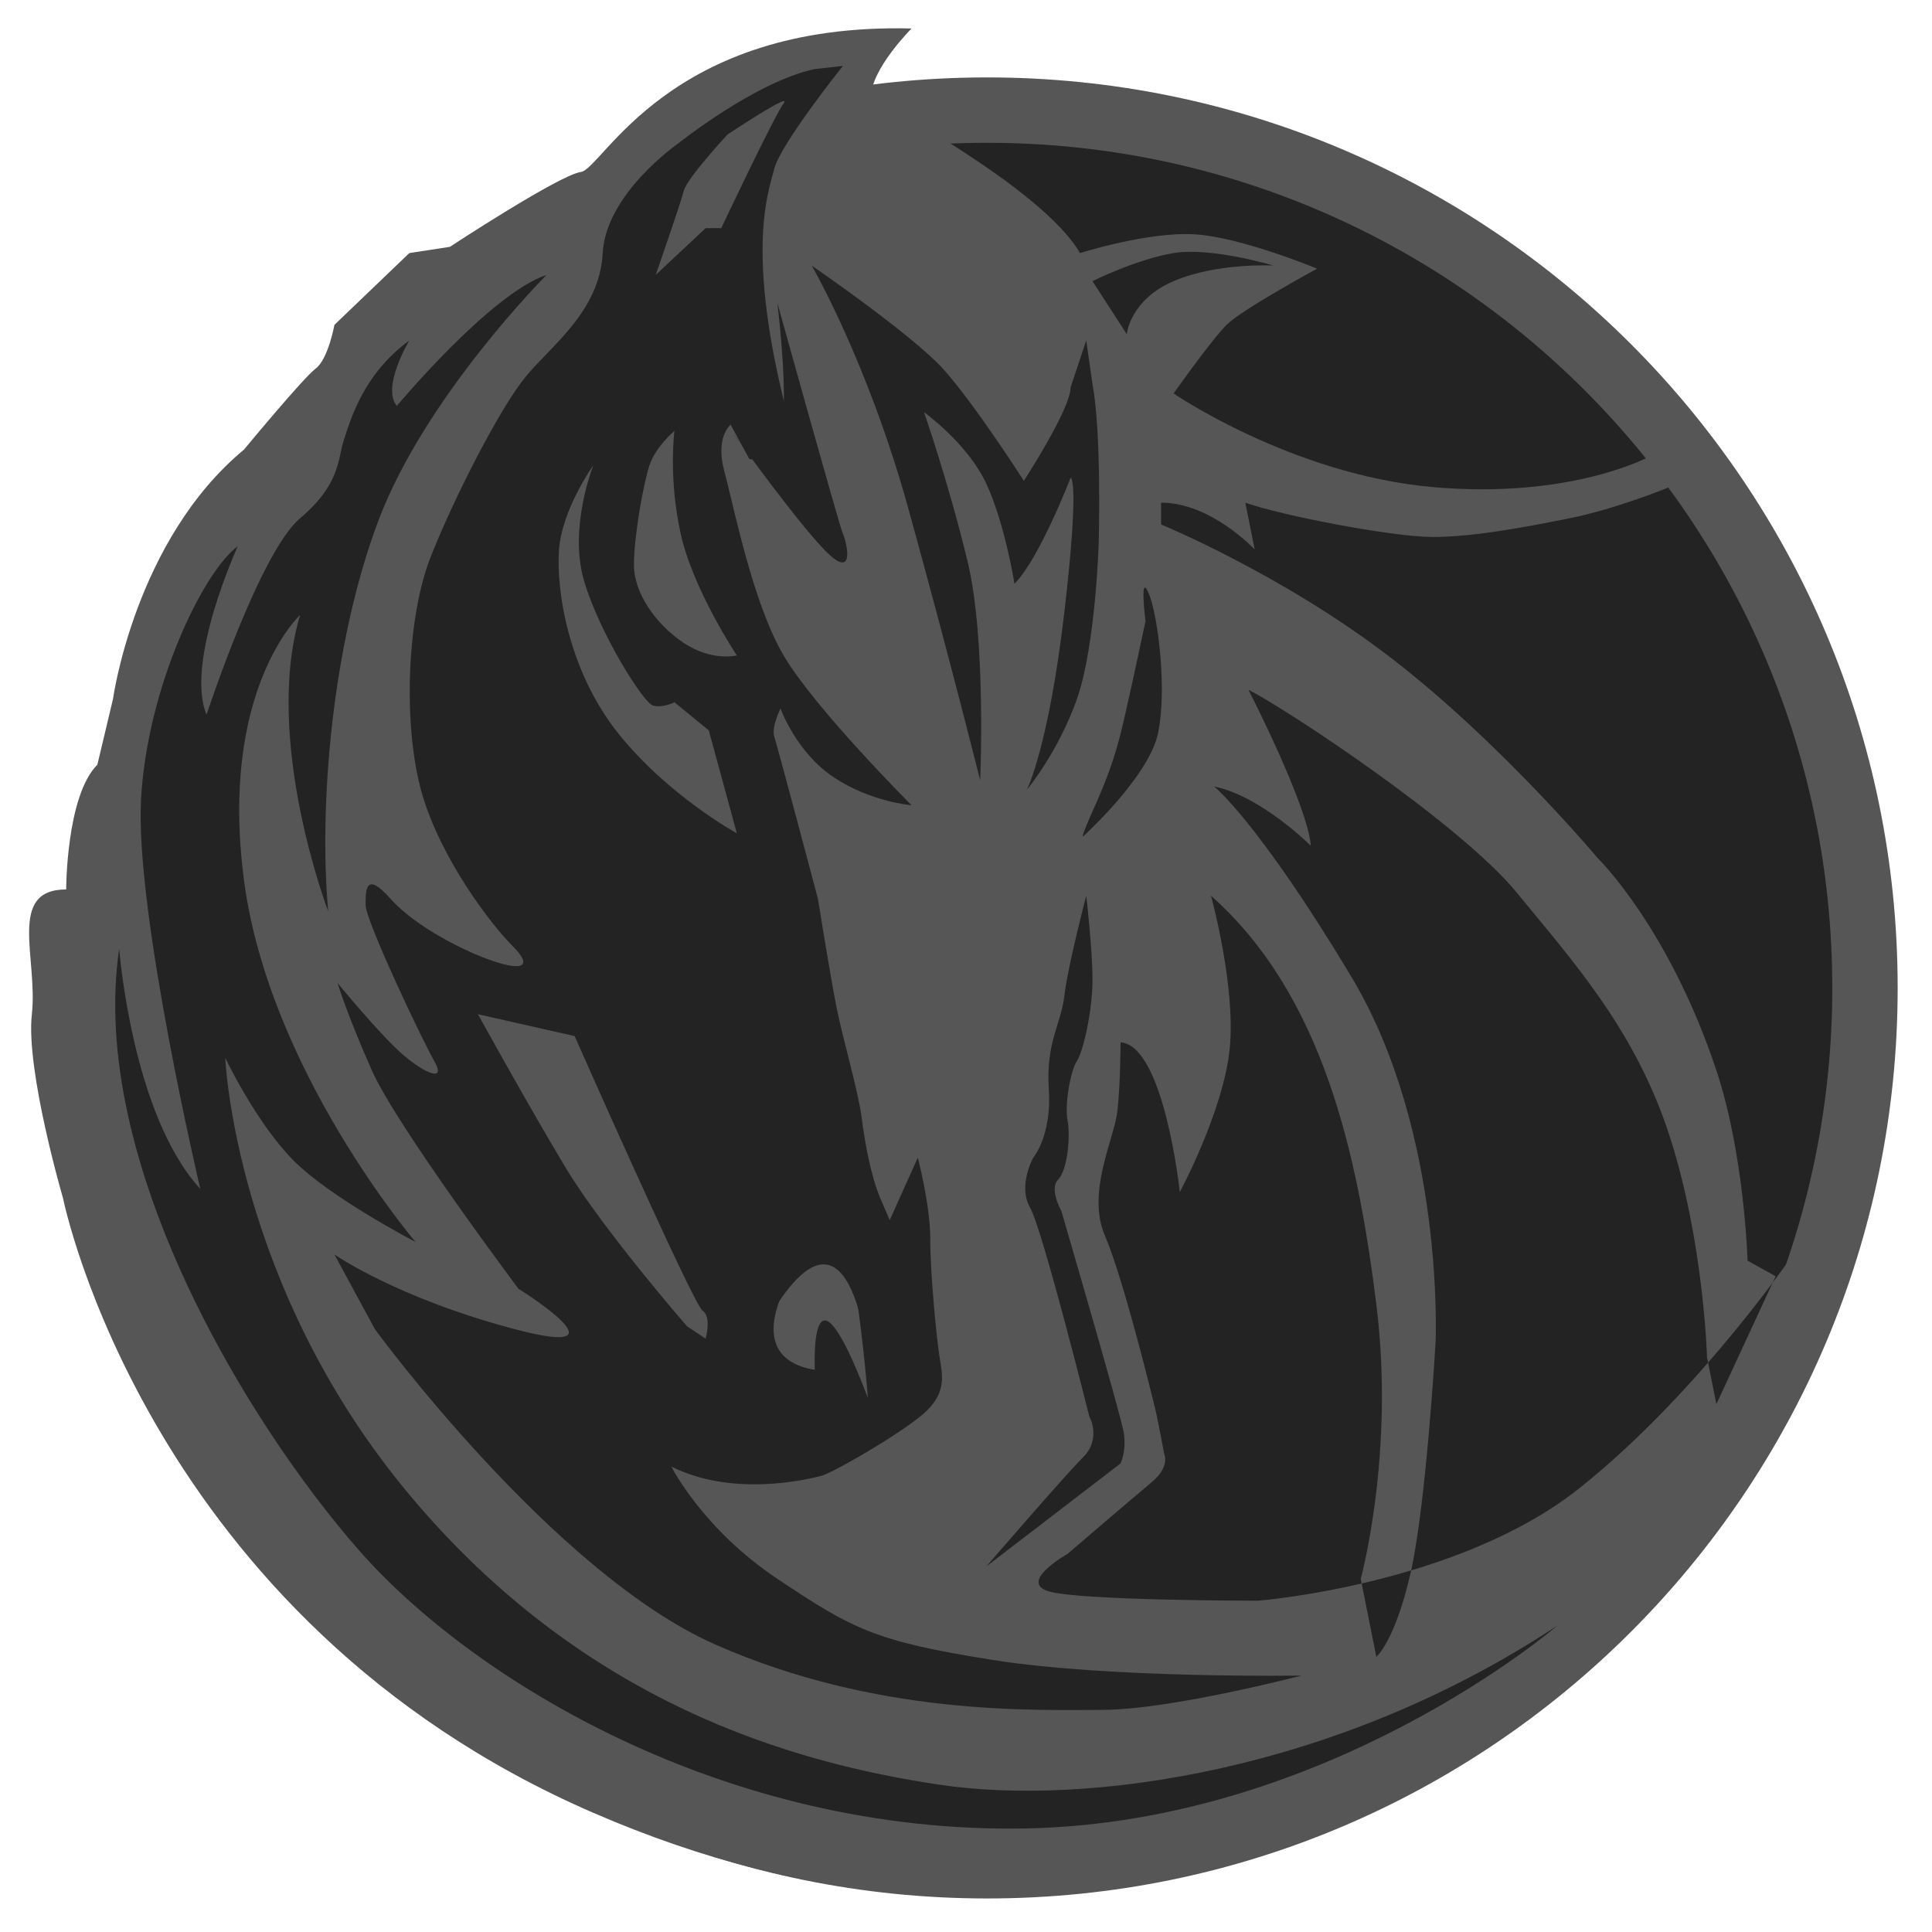
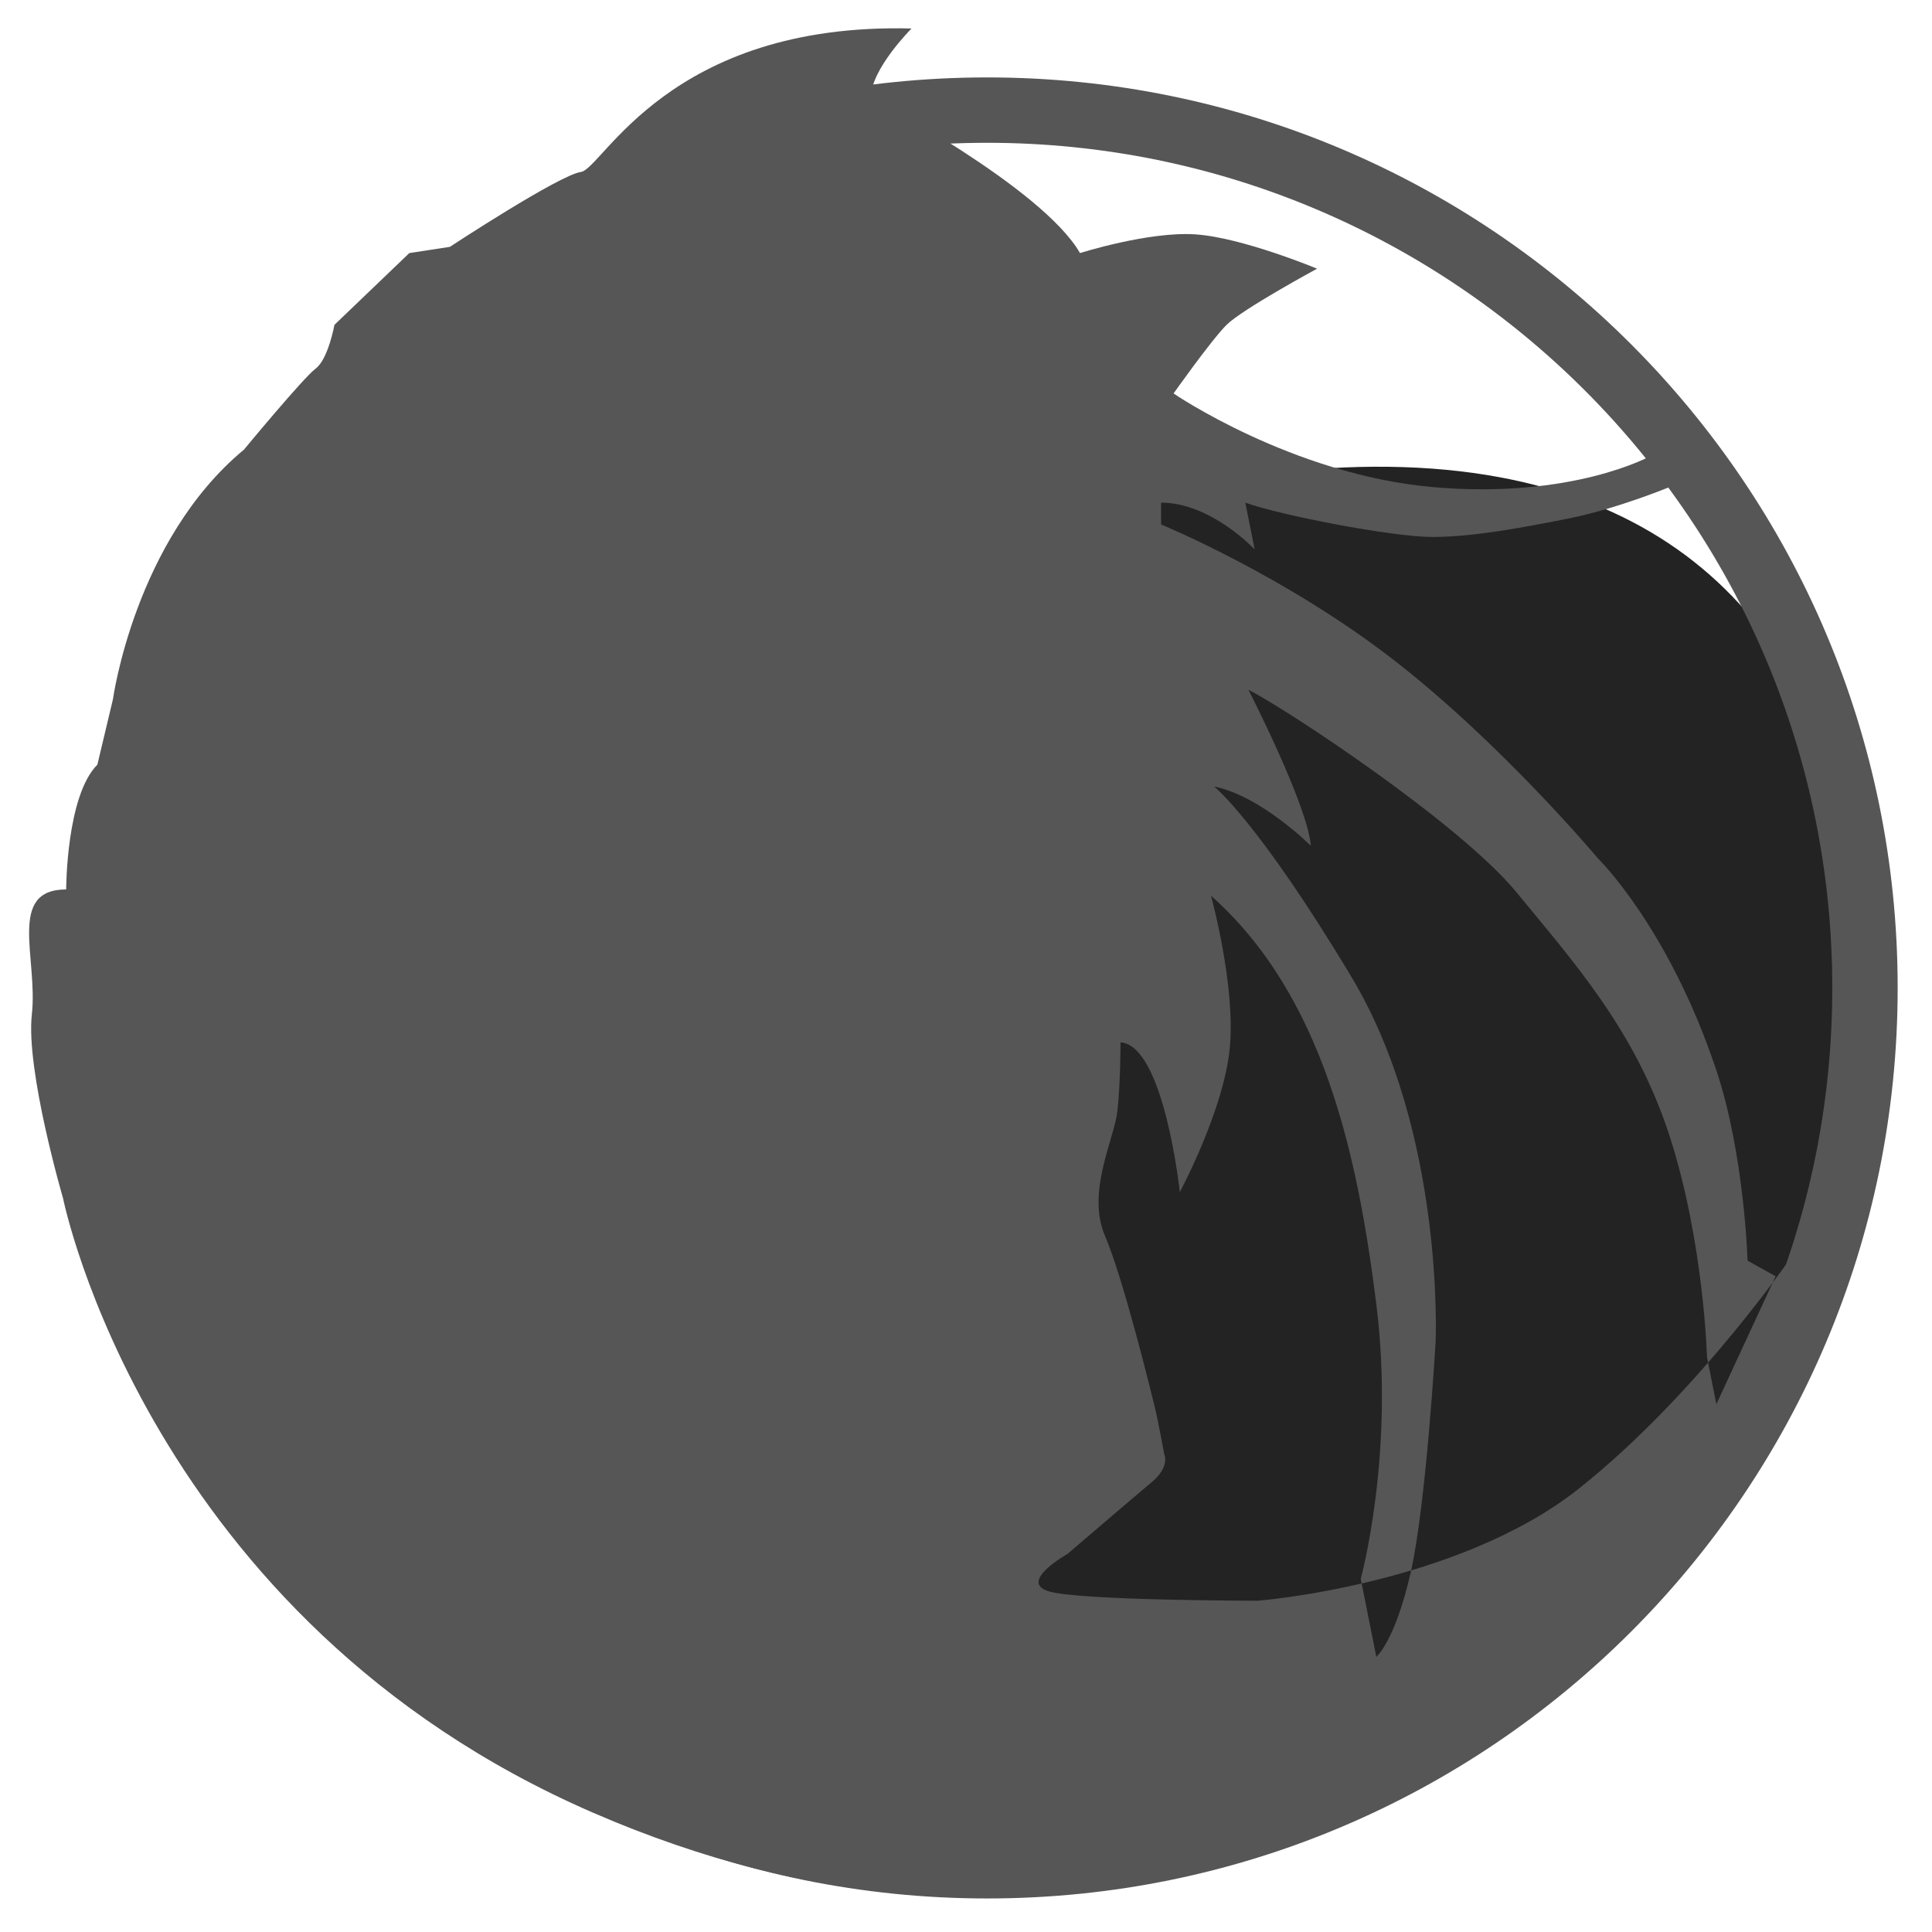
<svg xmlns="http://www.w3.org/2000/svg" width="158" height="158" viewBox="0 0 158 158" fill="none">
-   <path fill-rule="evenodd" clip-rule="evenodd" d="M152.518 80.795C152.518 120.442 120.377 152.582 80.729 152.582C41.081 152.582 8.94 120.442 8.94 80.795C8.94 41.146 41.081 9.005 80.729 9.005C120.377 9.005 152.518 41.146 152.518 80.795Z" fill="#232323" />
+   <path fill-rule="evenodd" clip-rule="evenodd" d="M152.518 80.795C152.518 120.442 120.377 152.582 80.729 152.582C41.081 152.582 8.94 120.442 8.94 80.795C120.377 9.005 152.518 41.146 152.518 80.795Z" fill="#232323" />
  <path d="M155.192 80.794C155.192 121.919 121.854 155.257 80.729 155.257C60.167 155.257 41.552 146.923 28.076 133.447C14.601 119.971 6.266 101.356 6.266 80.794C6.266 39.67 39.604 6.331 80.728 6.331C101.29 6.331 119.907 14.666 133.381 28.142C146.857 41.617 155.192 60.233 155.192 80.794ZM149.845 80.794C149.845 61.708 142.109 44.429 129.602 31.922C117.094 19.414 99.815 11.678 80.729 11.678C42.558 11.678 11.613 42.623 11.613 80.794C11.613 99.881 19.349 117.159 31.856 129.666C44.364 142.174 61.644 149.91 80.729 149.91C118.901 149.91 149.845 118.965 149.845 80.794Z" fill="#565656" />
  <path fill-rule="evenodd" clip-rule="evenodd" d="M74.547 2.33C74.547 2.33 71.23 5.646 71.23 7.943C71.23 7.943 85.26 15.34 88.323 20.698C88.323 20.698 93.935 18.912 97.762 19.167C101.588 19.422 107.711 21.973 107.711 21.973C107.711 21.973 101.588 25.29 100.312 26.565C99.036 27.84 95.975 32.178 95.975 32.178C95.975 32.178 105.67 38.811 117.149 39.831C128.629 40.852 135.006 37.279 135.006 37.279L137.304 38.3L136.538 39.831C136.538 39.831 132.201 41.617 128.374 42.382C124.547 43.148 120.466 43.913 117.15 43.913C113.835 43.913 104.65 42.127 101.843 41.107L102.608 44.934C102.608 44.934 99.037 41.107 94.956 41.107V42.892C94.956 42.892 104.904 46.974 113.835 53.862C122.763 60.749 130.671 70.189 130.671 70.189C130.671 70.189 136.456 75.806 140.366 87.536C142.662 94.424 142.917 103.098 142.917 103.098L145.212 104.374L140.366 114.834L139.601 111.006C139.601 111.006 139.346 101.567 136.538 92.894C133.731 84.22 128.63 78.607 124.038 72.995C119.447 67.383 105.16 57.944 102.099 56.413C102.099 56.413 106.945 65.852 107.2 69.168C107.2 69.168 103.119 65.087 99.292 64.322C99.292 64.322 102.863 67.128 110.517 79.884C118.17 92.64 117.405 109.732 117.405 109.732C117.405 109.732 116.639 122.999 115.365 128.611C114.088 134.223 112.558 135.499 112.558 135.499L111.282 129.12C111.282 129.12 114.087 118.916 112.558 106.671C111.027 94.425 108.219 81.414 99.036 73.252C99.036 73.252 101.076 80.649 100.567 85.753C100.058 90.854 96.486 97.487 96.486 97.487C96.486 97.487 95.21 85.497 91.638 85.242C91.638 85.242 91.638 88.558 91.383 90.854C91.128 93.149 88.832 97.487 90.363 101.059C91.894 104.631 94.191 114.068 94.444 115.09C94.699 116.11 95.211 118.916 95.211 118.916C95.211 118.916 95.72 119.936 94.189 121.212C92.659 122.488 87.303 127.08 87.303 127.08C87.303 127.08 83.22 129.378 85.771 130.142C88.323 130.907 102.863 130.908 102.863 130.908C102.863 130.908 119.191 129.632 129.141 121.724C139.09 113.816 146.998 102.081 146.998 102.081L143.682 116.621C143.682 116.621 138.579 131.418 124.803 140.092C111.027 148.765 85.006 164.072 48.526 148.255C12.045 132.437 5.157 97.998 5.157 97.998C5.157 97.998 2.095 87.538 2.605 82.946C3.115 78.352 0.564 72.739 5.412 72.739C5.412 72.739 5.412 65.086 7.963 62.535L9.238 57.178C9.238 57.178 11.024 44.167 19.953 36.769C19.953 36.769 24.801 30.901 25.821 30.136C26.841 29.371 27.351 26.565 27.351 26.565L33.474 20.697L36.791 20.187C36.791 20.187 45.719 14.32 47.505 14.064C49.291 13.809 54.648 1.819 74.547 2.33Z" fill="#565656" />
-   <path fill-rule="evenodd" clip-rule="evenodd" d="M81.18 135.751C71.485 134.222 69.7 133.202 63.577 129.119C57.454 125.038 54.903 119.936 54.903 119.936C60.005 122.487 66.127 120.956 67.148 120.702C68.169 120.447 74.291 116.875 75.822 115.344C77.352 113.813 77.097 112.538 76.843 111.007C76.588 109.476 76.077 104.119 76.077 101.313C76.077 98.507 75.057 94.68 75.057 94.68L72.76 99.783L71.994 97.996C71.229 96.211 70.719 93.404 70.463 91.364C70.208 89.323 68.933 84.985 68.422 82.435C67.912 79.884 66.892 73.506 66.892 73.506C66.892 73.506 63.575 61.005 63.32 60.24C63.065 59.474 63.83 57.944 63.83 57.944C63.83 57.944 65.106 61.515 68.167 63.556C71.228 65.596 74.545 65.852 74.545 65.852C74.545 65.852 66.637 57.944 64.085 53.607C61.534 49.27 60.004 41.362 59.239 38.556C58.472 35.749 59.749 34.729 59.749 34.729L61.28 37.535L65.617 38.301C60.515 21.463 62.81 15.851 63.32 13.81C63.83 11.769 68.933 5.391 68.933 5.391L66.637 5.646C61.79 6.667 55.412 11.769 55.412 11.769C55.412 11.769 49.544 15.851 49.289 20.698C49.034 25.545 44.952 28.351 42.911 30.902C40.87 33.454 37.298 40.342 35.258 45.444C33.217 50.546 32.962 59.475 34.492 64.832C36.023 70.189 40.104 75.546 41.89 77.332C43.676 79.117 42.656 79.372 40.36 78.608C38.063 77.843 33.982 75.802 31.941 73.506C29.9 71.21 29.9 72.74 29.9 74.016C29.9 75.291 34.492 84.985 35.512 86.772C36.533 88.558 34.747 87.792 32.961 86.261C31.174 84.732 27.604 80.393 27.604 80.393C27.604 80.393 28.369 82.945 30.41 87.536C32.451 92.128 42.4 105.395 42.4 105.395C42.4 105.395 51.839 111.263 42.145 108.712C32.451 106.16 27.349 102.589 27.349 102.589L30.666 108.712C30.666 108.712 45.207 128.611 58.472 134.478C71.739 140.346 84.495 139.835 90.106 139.835C95.718 139.835 106.434 137.03 106.434 137.03C106.434 137.03 90.872 137.282 81.18 135.751ZM64.597 104.629C66.893 100.037 69.699 103.353 70.209 107.179C70.742 111.177 70.975 114.322 70.975 114.322C66.127 101.566 66.638 112.026 66.638 112.026C60.515 111.006 64.597 104.629 64.597 104.629ZM55.924 15.595C56.179 14.575 59.495 11.002 59.495 11.002C59.495 11.002 64.853 7.431 64.087 8.452C63.322 9.472 58.985 18.656 58.985 18.656H57.709L53.627 22.482C53.627 22.483 55.668 16.616 55.924 15.595ZM53.117 38.045C53.628 36.514 55.158 35.238 55.158 35.238C55.158 35.238 54.648 39.065 55.669 43.657C56.69 48.248 60.261 53.606 60.261 53.606C60.261 53.606 58.22 54.116 55.924 52.585C53.629 51.054 51.843 48.504 51.843 46.207C51.842 43.913 52.607 39.576 53.117 38.045ZM45.719 44.933C45.974 41.616 48.526 38.045 48.526 38.045C48.526 38.045 46.484 43.147 47.76 47.483C49.036 51.82 52.607 57.433 53.372 57.688C54.137 57.943 55.158 57.433 55.158 57.433L57.964 59.729L60.26 68.147C60.26 68.147 54.648 65.086 50.567 59.984C46.484 54.882 45.464 48.249 45.719 44.933ZM46.229 95.444C43.168 90.343 39.086 82.944 39.086 82.944L46.994 84.731C46.994 84.731 56.688 106.67 57.453 107.18C58.219 107.691 57.708 109.476 57.708 109.476L56.177 108.456C56.179 108.455 49.29 100.547 46.229 95.444Z" fill="#232323" />
-   <path fill-rule="evenodd" clip-rule="evenodd" d="M33.474 27.84C33.474 27.84 31.178 31.667 32.453 33.198C32.453 33.198 40.106 24.014 44.698 22.483C44.698 22.483 34.748 32.433 30.922 42.637C27.095 52.841 26.075 66.107 26.84 74.525C26.84 74.525 21.483 60.494 24.544 50.291C24.544 50.291 17.911 56.413 19.952 71.975C21.993 87.536 33.983 101.568 33.983 101.568C33.983 101.568 27.095 97.996 24.034 94.935C20.972 91.873 18.421 86.516 18.421 86.516C18.421 86.516 19.187 105.139 33.473 122.231C47.76 139.324 64.851 144.17 76.842 145.957C88.832 147.742 109.24 144.936 127.354 132.946C127.354 132.946 108.731 149.019 83.986 149.528C59.239 150.037 38.575 137.282 29.392 126.823C20.208 116.365 7.197 94.935 9.748 77.587C9.748 77.587 10.769 91.107 16.381 97.23C16.381 97.23 11.024 74.525 11.535 65.341C12.046 56.157 16.637 46.718 19.443 44.677C19.443 44.677 15.105 54.116 16.892 58.453C16.892 58.453 21.228 45.187 24.545 42.381C27.861 39.576 27.606 37.535 28.116 36.003C28.626 34.472 29.647 30.646 33.474 27.84Z" fill="#232323" />
-   <path fill-rule="evenodd" clip-rule="evenodd" d="M61.791 96.21L61.28 83.964C61.28 83.964 61.535 80.394 60.77 77.842C60.005 75.29 60.77 70.444 60.77 70.444L62.301 74.27C62.301 74.27 62.811 76.567 62.811 77.587C62.811 78.607 63.322 81.668 64.597 84.219C65.873 86.77 68.169 97.486 68.169 97.486C68.169 97.486 64.852 94.679 61.791 96.21ZM63.066 107.435C63.066 107.435 63.577 102.332 64.342 101.567C65.107 100.802 68.169 98.25 69.955 101.822C71.74 105.393 72.251 108.965 71.23 113.302C71.23 113.302 70.209 95.699 63.066 107.435ZM89.343 22.993L92.148 27.33C92.148 27.33 92.404 24.523 95.976 22.993C99.547 21.462 104.139 21.717 104.139 21.717C104.139 21.717 99.038 20.186 95.976 20.696C92.915 21.208 89.343 22.993 89.343 22.993ZM83.731 39.32C83.731 39.32 87.557 33.453 87.557 31.668L88.833 27.84L89.344 31.412C90.109 35.493 89.853 44.423 89.853 44.423C89.853 44.423 89.599 52.842 88.068 57.178C86.537 61.515 83.987 64.577 83.987 64.577C83.987 64.577 85.772 61.005 87.047 50.035C88.323 39.066 87.557 39.066 87.557 39.066C87.557 39.066 85.005 45.699 82.965 47.739C82.965 47.739 82.2 42.891 80.669 39.576C79.138 36.259 75.567 33.708 75.567 33.708C75.567 33.708 77.608 39.576 79.138 45.953C80.669 52.33 80.159 63.811 80.159 63.811C80.159 63.811 77.608 53.607 74.292 41.616C70.975 29.626 66.383 21.718 66.383 21.718C66.383 21.718 74.547 27.33 77.097 30.136C79.648 32.943 83.731 39.32 83.731 39.32ZM60.005 35.493C60.005 35.493 65.873 44.933 63.577 24.779C63.577 24.779 68.679 43.147 68.934 43.657C69.189 44.167 69.955 47.228 67.914 45.443C65.872 43.657 60.005 35.493 60.005 35.493ZM93.68 50.8C93.68 50.8 93.169 46.718 93.935 48.504C94.7 50.29 95.464 56.413 94.7 59.984C93.935 63.556 88.577 68.403 88.577 68.403C88.577 68.403 88.322 68.657 89.344 66.361C90.364 64.066 91.131 62.28 91.895 58.963C92.659 55.647 93.68 50.8 93.68 50.8ZM80.669 128.098L91.639 119.68C91.639 119.68 92.15 118.659 91.894 117.129C91.639 115.598 86.792 99.015 86.792 99.015C86.792 99.015 85.771 97.23 86.537 96.466C87.303 95.699 87.557 92.894 87.303 91.618C87.048 90.342 87.558 87.535 88.069 86.77C88.578 86.005 89.345 82.688 89.345 80.138C89.345 77.587 88.834 73.25 88.834 73.25C88.834 73.25 87.304 79.118 87.048 81.414C86.792 83.711 85.517 85.24 85.772 89.067C86.027 92.893 84.496 94.679 84.496 94.679C84.496 94.679 83.22 96.975 84.241 98.76C85.261 100.547 89.089 115.853 89.089 115.853C89.089 115.853 90.109 117.638 88.578 119.169C87.047 120.701 80.669 128.098 80.669 128.098Z" fill="#232323" />
</svg>